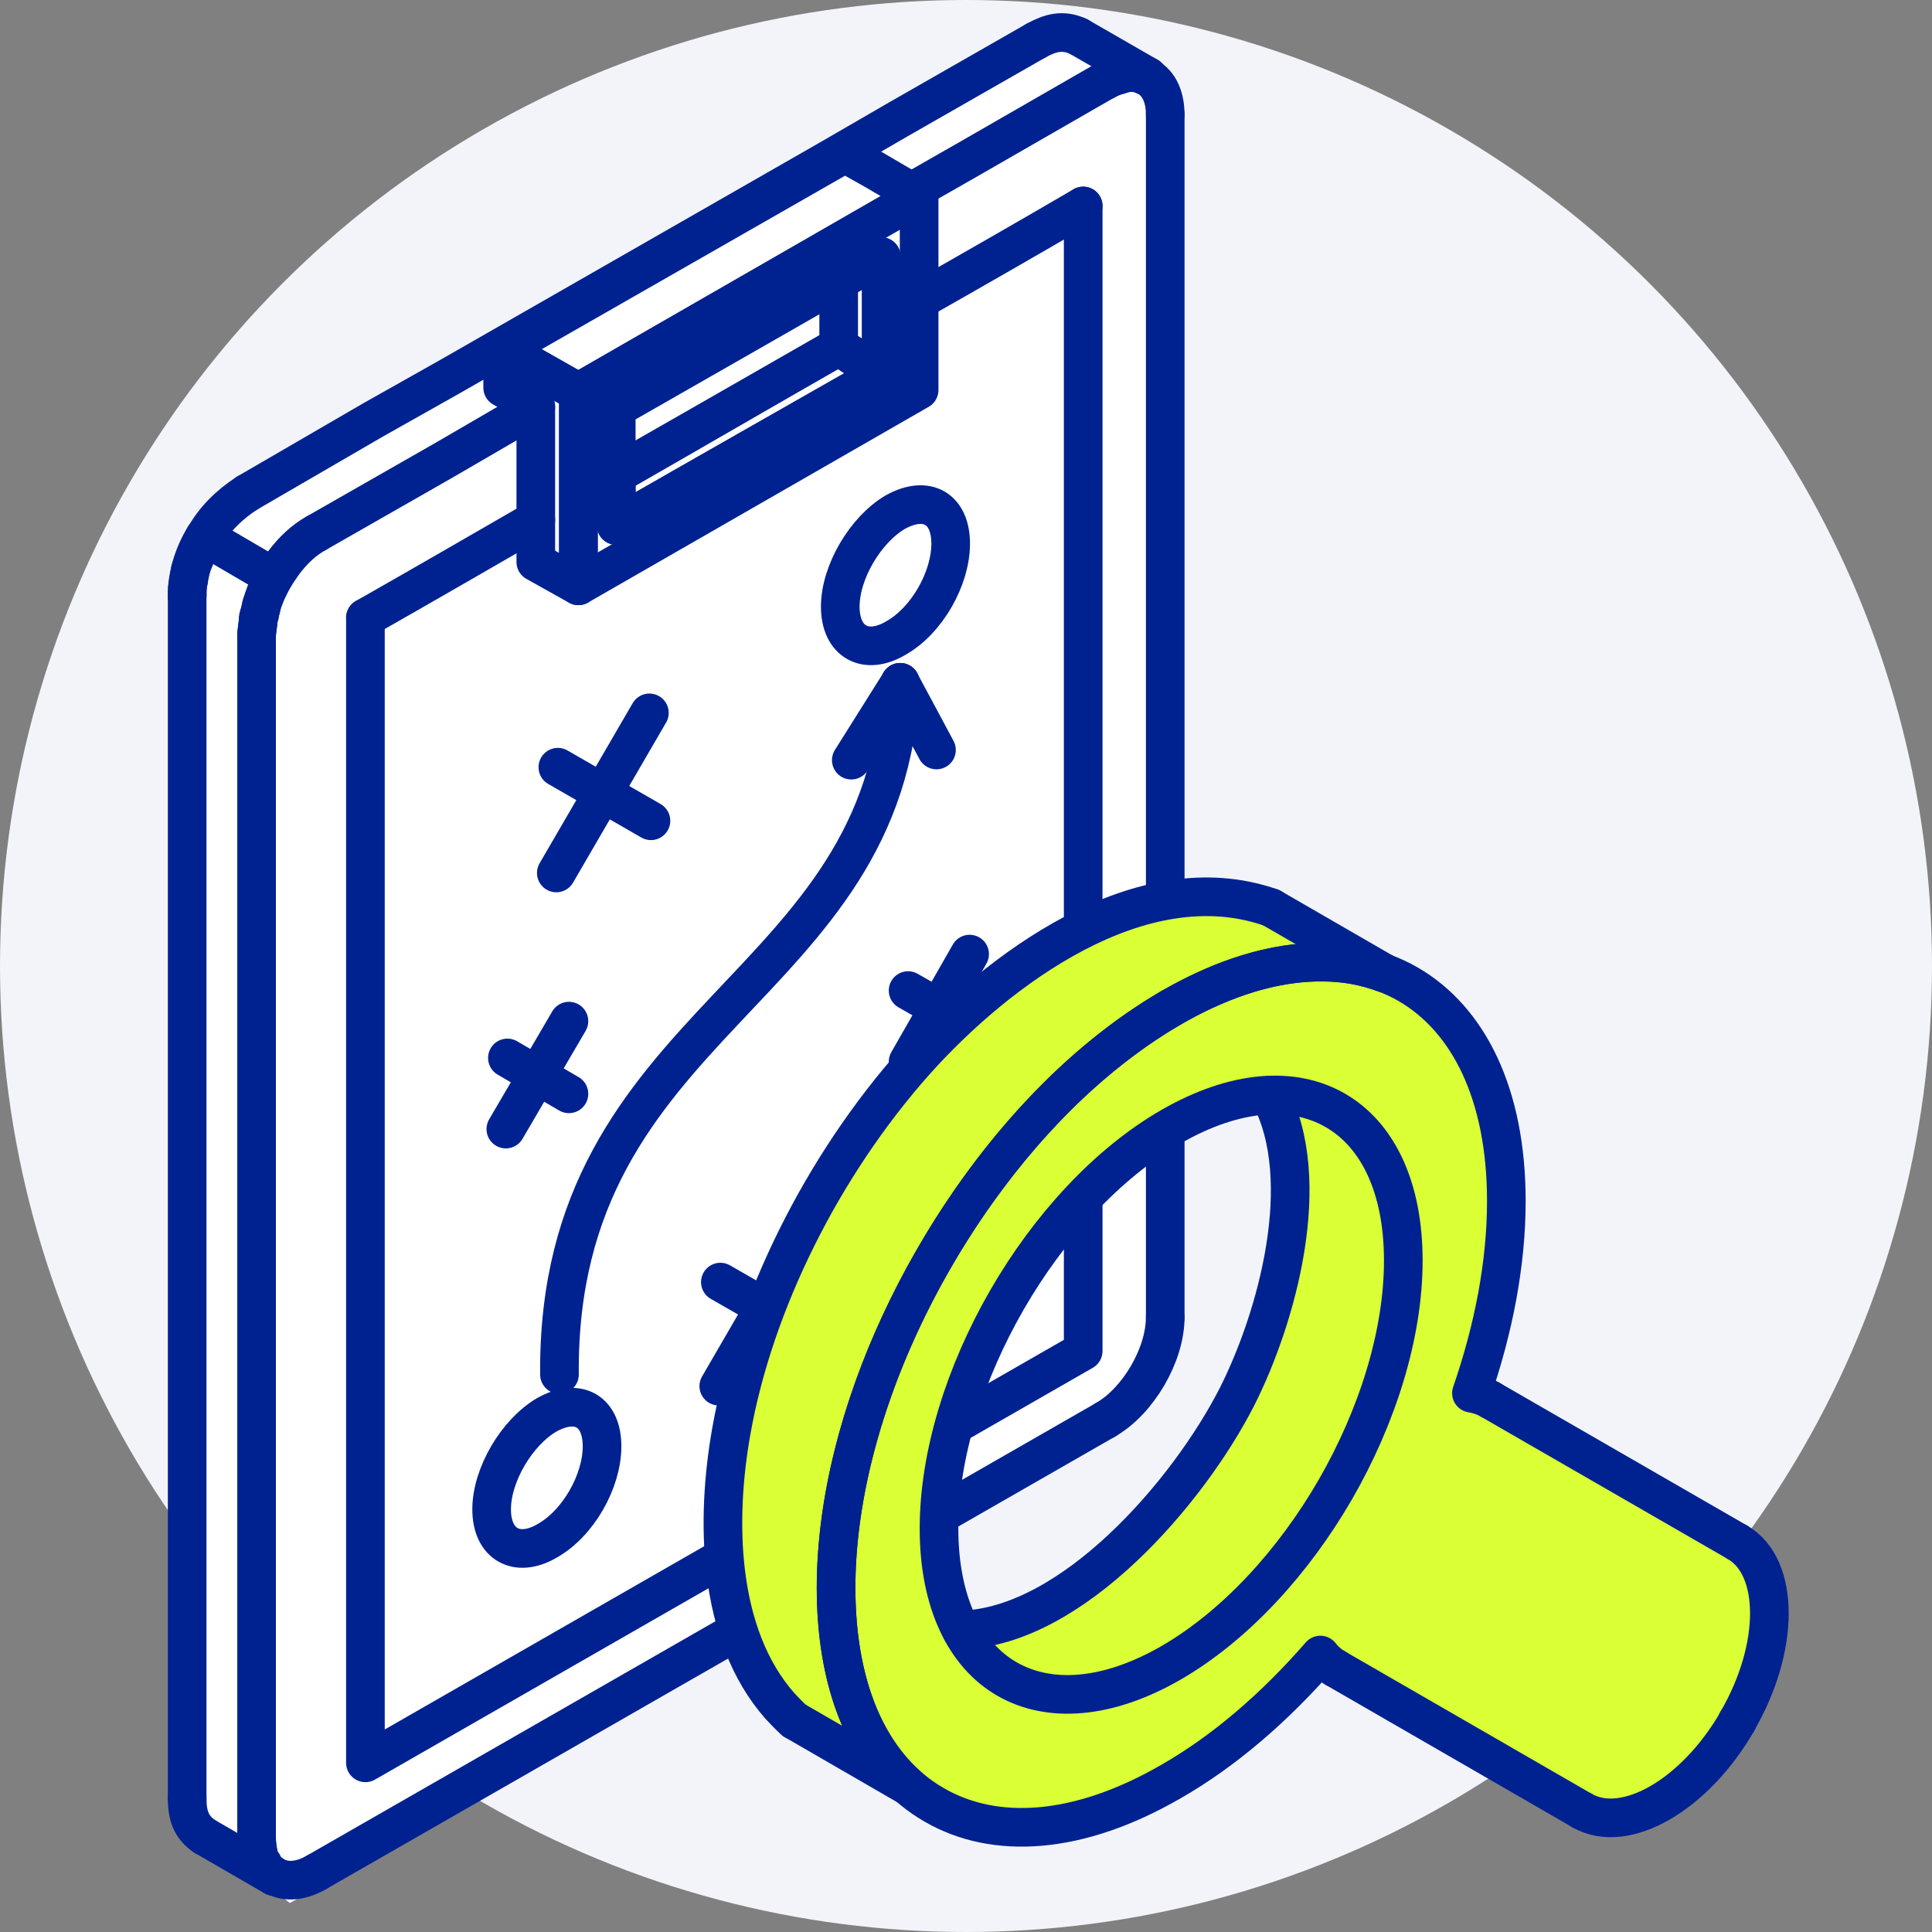
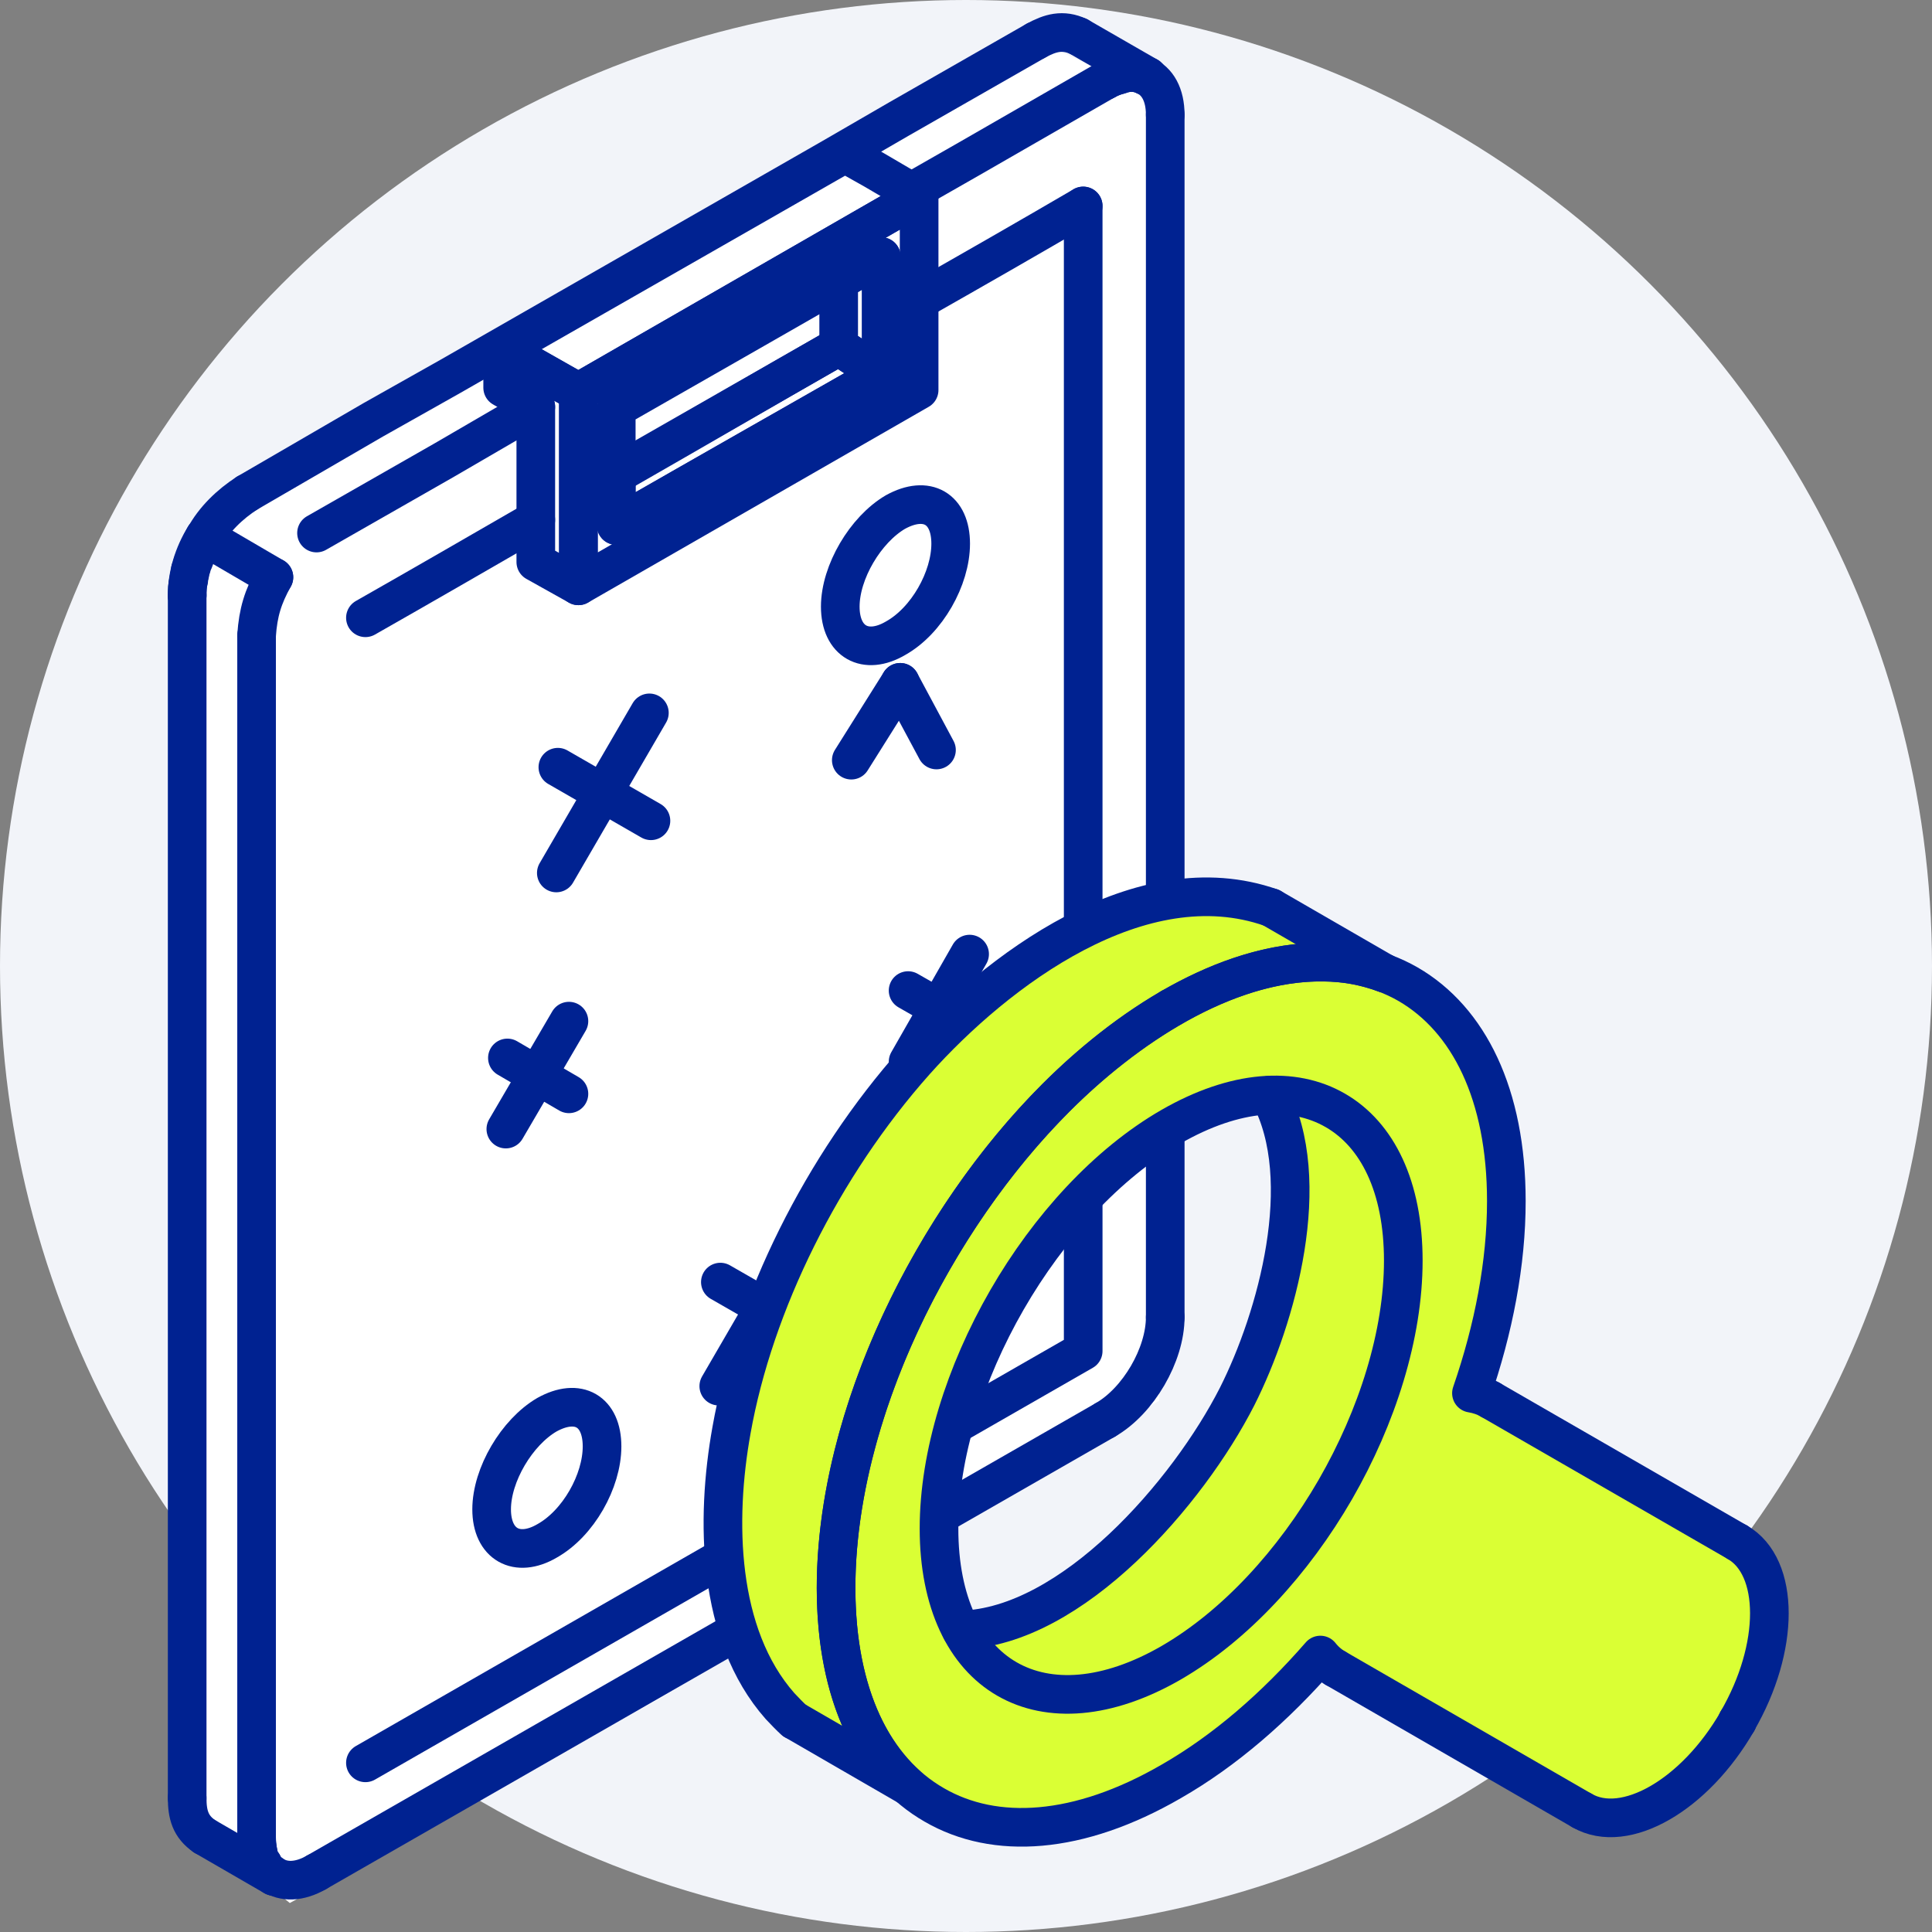
<svg xmlns="http://www.w3.org/2000/svg" width="100" height="100" viewBox="0 0 100 100" fill="none">
  <rect x="0" y="0" width="100" height="100" fill="#808080" stroke="none" />
  <circle cx="50" cy="50" r="50" fill="#F2F4F9" />
  <path d="M14 25.5L54.5 2.5L60 5V72.5L34 88L15 98.5L9.5 94C9.667 74.333 10.1 34.2 10.5 31C10.9 27.8 13 26 14 25.5Z" fill="white" />
  <g clip-path="url(#clip0_156_14655)">
    <path d="M27.733 21.056L26.916 21.533L22.997 23.812L16.383 27.59" stroke="#002291" stroke-width="2" stroke-linecap="round" stroke-linejoin="round" />
-     <path d="M16.383 27.59C15.73 27.947 15.158 28.491 14.668 29.147C14.505 29.381 14.342 29.625 14.178 29.876C14.015 30.128 13.933 30.379 13.77 30.63C13.689 30.857 13.607 31.092 13.525 31.344V31.384C13.525 31.514 13.443 31.667 13.443 31.805C13.362 31.902 13.362 31.976 13.362 32.073V32.114C13.362 32.381 13.281 32.633 13.281 32.9" stroke="#002291" stroke-width="2" stroke-linecap="round" stroke-linejoin="round" />
    <path d="M13.281 95.144C13.281 95.566 13.362 95.93 13.443 96.255C13.525 96.336 13.525 96.417 13.607 96.491C13.689 96.685 13.851 96.879 14.097 97.034C14.097 97.066 14.178 97.091 14.178 97.123" stroke="#002291" stroke-width="2" stroke-linecap="round" stroke-linejoin="round" />
    <path d="M9.688 30.825C9.688 30.558 9.688 30.306 9.77 30.031C9.77 29.86 9.85 29.69 9.85 29.512C9.933 29.357 9.933 29.203 10.014 29.066C10.178 28.628 10.341 28.198 10.586 27.801C11.076 26.893 11.893 26.098 12.791 25.523" stroke="#002291" stroke-width="2" stroke-linecap="round" stroke-linejoin="round" />
    <path d="M12.79 25.522L19.322 21.728L23.323 19.474L43.083 8.156L46.513 6.169L53.616 2.107" stroke="#002291" stroke-width="2" stroke-linecap="round" stroke-linejoin="round" />
    <path d="M59.414 3.956C59.333 3.931 59.333 3.916 59.251 3.916C58.924 3.745 58.516 3.705 58.108 3.818C58.053 3.834 57.999 3.853 57.944 3.875C57.7 3.931 57.454 4.029 57.209 4.166" stroke="#002291" stroke-width="2" stroke-linecap="round" stroke-linejoin="round" />
    <path d="M57.209 4.166L50.105 8.253L47.166 9.931" stroke="#002291" stroke-width="2" stroke-linecap="round" stroke-linejoin="round" />
    <path d="M57.209 4.166C57.454 4.029 57.7 3.931 57.944 3.875C57.999 3.853 58.053 3.834 58.108 3.818C58.516 3.705 58.924 3.745 59.251 3.916C59.904 4.191 60.312 4.897 60.312 5.942" stroke="#002291" stroke-width="2" stroke-linecap="round" stroke-linejoin="round" />
    <path d="M16.383 96.912C15.485 97.43 14.668 97.43 14.097 97.033C13.851 96.879 13.689 96.684 13.607 96.49C13.525 96.417 13.525 96.335 13.443 96.254C13.362 95.93 13.281 95.565 13.281 95.143" stroke="#002291" stroke-width="2" stroke-linecap="round" stroke-linejoin="round" />
-     <path d="M56.066 10.661V69.929L18.914 91.244V31.977" stroke="#002291" stroke-width="2" stroke-linecap="round" stroke-linejoin="round" />
+     <path d="M56.066 10.661V69.929L18.914 91.244" stroke="#002291" stroke-width="2" stroke-linecap="round" stroke-linejoin="round" />
    <path fill-rule="evenodd" clip-rule="evenodd" d="M47.574 20.188V10.158L29.938 20.301V30.322L47.574 20.188Z" stroke="#002291" stroke-width="2" stroke-linecap="round" stroke-linejoin="round" />
    <path fill-rule="evenodd" clip-rule="evenodd" d="M31.897 27.2V21.128C36.469 18.51 41.042 15.906 45.615 13.28V19.377C41.042 21.979 36.469 24.574 31.897 27.2Z" stroke="#002291" stroke-width="2" stroke-linecap="round" stroke-linejoin="round" />
    <path fill-rule="evenodd" clip-rule="evenodd" d="M29.938 20.301L47.574 10.158L45.206 8.771L43.736 7.945L26.018 18.079L29.938 20.301Z" stroke="#002291" stroke-width="2" stroke-linecap="round" stroke-linejoin="round" />
    <path fill-rule="evenodd" clip-rule="evenodd" d="M26.018 20.066L27.733 21.056V29.09L29.938 30.322V20.301L26.018 18.08V20.066Z" stroke="#002291" stroke-width="2" stroke-linecap="round" stroke-linejoin="round" />
    <path fill-rule="evenodd" clip-rule="evenodd" d="M43.41 14.521V17.934L45.615 19.377V13.28L43.41 14.521Z" stroke="#002291" stroke-width="2" stroke-linecap="round" stroke-linejoin="round" />
    <path fill-rule="evenodd" clip-rule="evenodd" d="M31.897 24.517L43.41 17.934L45.615 19.377L31.897 27.2V24.517Z" stroke="#002291" stroke-width="2" stroke-linecap="round" stroke-linejoin="round" />
    <path fill-rule="evenodd" clip-rule="evenodd" d="M46.349 26.503C44.798 27.411 43.492 29.61 43.492 31.4C43.492 33.217 44.798 33.946 46.349 33.038C47.982 32.131 49.207 29.932 49.207 28.142C49.207 26.333 47.982 25.604 46.349 26.503Z" stroke="#002291" stroke-width="2" stroke-linejoin="round" />
    <path fill-rule="evenodd" clip-rule="evenodd" d="M28.304 73.228C26.753 74.136 25.447 76.334 25.447 78.125C25.447 79.934 26.753 80.663 28.304 79.763C29.938 78.855 31.162 76.658 31.162 74.866C31.162 73.051 29.938 72.321 28.304 73.228Z" stroke="#002291" stroke-width="2" stroke-linecap="round" stroke-linejoin="round" />
    <path d="M13.281 32.9V95.143" stroke="#002291" stroke-width="2" stroke-linecap="round" stroke-linejoin="round" />
    <path d="M14.178 97.123L10.586 95.046" stroke="#002291" stroke-width="2" stroke-linecap="round" stroke-linejoin="round" />
    <path d="M10.586 95.046C9.85 94.543 9.688 93.911 9.688 93.06" stroke="#002291" stroke-width="2" stroke-linecap="round" stroke-linejoin="round" />
    <path d="M9.688 93.06V30.825" stroke="#002291" stroke-width="2" stroke-linecap="round" stroke-linejoin="round" />
    <path d="M53.616 2.107C54.352 1.702 55.005 1.507 55.821 1.887" stroke="#002291" stroke-width="2" stroke-linecap="round" stroke-linejoin="round" />
    <path d="M55.821 1.888L59.414 3.956" stroke="#002291" stroke-width="2" stroke-linecap="round" stroke-linejoin="round" />
    <path d="M60.312 5.942V68.177" stroke="#002291" stroke-width="2" stroke-linecap="round" stroke-linejoin="round" />
    <path d="M60.312 68.177C60.312 70.123 58.924 72.514 57.209 73.495" stroke="#002291" stroke-width="2" stroke-linecap="round" stroke-linejoin="round" />
    <path d="M57.209 73.496L16.383 96.911" stroke="#002291" stroke-width="2" stroke-linecap="round" stroke-linejoin="round" />
    <path d="M43.41 17.934C39.572 20.131 35.817 22.32 31.979 24.517" stroke="#002291" stroke-width="2" stroke-linecap="round" stroke-linejoin="round" />
    <path d="M47.574 15.543C50.432 13.92 53.29 12.283 56.066 10.661" stroke="#002291" stroke-width="2" stroke-linecap="round" stroke-linejoin="round" />
    <path d="M18.914 31.976C21.854 30.306 24.794 28.603 27.733 26.909" stroke="#002291" stroke-width="2" stroke-linecap="round" stroke-linejoin="round" />
    <path d="M9.688 30.825C9.688 29.762 10.014 28.701 10.586 27.777" stroke="#002291" stroke-width="2" stroke-linecap="round" stroke-linejoin="round" />
    <path d="M10.586 27.777L14.178 29.877" stroke="#002291" stroke-width="2" stroke-linecap="round" stroke-linejoin="round" />
    <path d="M14.178 29.877C13.607 30.898 13.362 31.709 13.281 32.884" stroke="#002291" stroke-width="2" stroke-linecap="round" stroke-linejoin="round" />
-     <path d="M28.958 71.145C28.795 52.602 46.023 51.411 46.595 35.317" stroke="#002291" stroke-width="2" stroke-linecap="round" stroke-linejoin="round" />
    <path d="M46.595 35.317L48.472 38.819" stroke="#002291" stroke-width="2" stroke-linecap="round" stroke-linejoin="round" />
    <path d="M46.595 35.317L44.063 39.346" stroke="#002291" stroke-width="2" stroke-linecap="round" stroke-linejoin="round" />
    <path d="M33.612 36.898L28.795 45.184" stroke="#002291" stroke-width="2" stroke-linecap="round" stroke-linejoin="round" />
    <path d="M33.693 42.483L28.875 39.711" stroke="#002291" stroke-width="2" stroke-linecap="round" stroke-linejoin="round" />
    <path d="M41.941 63.588L37.204 71.746" stroke="#002291" stroke-width="2" stroke-linecap="round" stroke-linejoin="round" />
    <path d="M42.022 69.078L37.286 66.361" stroke="#002291" stroke-width="2" stroke-linecap="round" stroke-linejoin="round" />
    <path d="M50.187 49.384L47.003 54.954" stroke="#002291" stroke-width="2" stroke-linecap="round" stroke-linejoin="round" />
    <path d="M50.269 53.137L47.003 51.272" stroke="#002291" stroke-width="2" stroke-linecap="round" stroke-linejoin="round" />
    <path d="M29.448 52.854L26.182 58.441" stroke="#002291" stroke-width="2" stroke-linecap="round" stroke-linejoin="round" />
    <path d="M29.448 56.616L26.263 54.759" stroke="#002291" stroke-width="2" stroke-linecap="round" stroke-linejoin="round" />
  </g>
  <path d="M47.5 54.5L56.5 62L60 59L65 56.5C65.5 57.5 67 61.8 67 65C67 69 63.5 74 60 78C55.979 82.595 52.166 85 50 84.5C49.5 83.667 48.5 81.2 48.5 78C48.5 74.8 51.833 66.833 54.5 63.5L46.5 56.5C45.666 58.167 42.5 62 40.5 66.5C38.544 70.901 37.166 79.5 38 85C40 86.5 44.5 92 51.5 95C56.764 97.256 65 89.5 68.5 86L83.5 94C85.166 93 89.9 91.1 91.5 87.5C93.1 83.9 90.5 80 91.5 82L76.5 72L77.5 65.5L76.5 54C75 52.667 68.5 48 61.5 46.5C57.648 45.674 52.5 50.5 47.5 54.5Z" fill="#DAFF34" />
  <path d="M52.091 66L57 61.091L48.273 54L45 57.818L52.091 66Z" fill="#DAFF34" />
  <g clip-path="url(#clip1_156_14655)">
    <path d="M71.656 50.367C70.579 49.99 69.662 49.812 68.516 49.802C63.365 49.717 58.15 53.329 54.657 56.817C48.345 63.127 43.275 73.174 43.275 82.198C43.275 85.725 44.089 89.654 46.718 92.199" stroke="#002291" stroke-width="2" stroke-linecap="round" stroke-linejoin="round" />
    <path d="M46.718 92.199L46.966 92.432L41.116 89.049" stroke="#002291" stroke-width="2" stroke-linecap="round" stroke-linejoin="round" />
    <path d="M41.116 89.049C40.987 88.954 40.506 88.448 40.372 88.304C37.107 84.603 37.033 78.636 37.861 74.036C39.027 67.468 42.555 60.354 47.368 54.941C51.6 50.204 59.044 44.612 65.792 46.979" stroke="#002291" stroke-width="2" stroke-linecap="round" stroke-linejoin="round" />
    <path d="M49.75 84.366C55.496 84.212 61.51 77.241 64.035 72.28C66.099 68.188 68.059 61.088 65.712 56.688" stroke="#002291" stroke-width="2" stroke-linecap="round" stroke-linejoin="round" />
    <path d="M60.616 52.158C65.404 49.4 69.746 49.142 72.882 50.943C76.018 52.758 77.968 56.643 77.968 62.169C77.968 65.37 77.318 68.763 76.162 72.112C76.514 72.171 76.847 72.28 77.149 72.459" stroke="#002291" stroke-width="2" stroke-linecap="round" stroke-linejoin="round" />
    <path d="M69.131 86.35C68.823 86.171 68.566 85.948 68.342 85.665C66.015 88.339 63.4 90.616 60.616 92.209C55.823 94.982 51.497 95.24 48.361 93.424C45.21 91.618 43.275 87.729 43.275 82.198C43.275 76.666 45.21 70.543 48.361 65.106C51.497 59.674 55.823 54.931 60.616 52.158" stroke="#002291" stroke-width="2" stroke-linecap="round" stroke-linejoin="round" />
    <path fill-rule="evenodd" clip-rule="evenodd" d="M69.121 57.476C66.948 56.216 63.94 56.405 60.616 58.315C57.301 60.225 54.29 63.519 52.121 67.28C49.948 71.05 48.603 75.296 48.603 79.116C48.603 82.936 49.948 85.655 52.121 86.905C54.29 88.155 57.302 87.977 60.616 86.067C63.94 84.142 66.948 80.852 69.121 77.092C71.289 73.327 72.634 69.08 72.634 65.25C72.634 61.419 71.289 58.727 69.121 57.476Z" stroke="#002291" stroke-width="2" stroke-linecap="round" stroke-linejoin="round" />
    <path d="M65.792 46.979L71.656 50.367" stroke="#002291" stroke-width="2" stroke-linecap="round" stroke-linejoin="round" />
    <path d="M77.149 72.459L89.926 79.826" stroke="#002291" stroke-width="2" stroke-linecap="round" stroke-linejoin="round" />
    <path d="M89.926 79.826C92.134 81.101 92.134 85.278 89.926 89.084" stroke="#002291" stroke-width="2" stroke-linecap="round" stroke-linejoin="round" />
    <path d="M89.926 89.084V89.098" stroke="#002291" stroke-width="2" stroke-linecap="round" stroke-linejoin="round" />
    <path d="M89.926 89.098C87.723 92.918 84.111 94.992 81.893 93.717" stroke="#002291" stroke-width="2" stroke-linecap="round" stroke-linejoin="round" />
    <path d="M81.893 93.717L69.13 86.35" stroke="#002291" stroke-width="2" stroke-linecap="round" stroke-linejoin="round" />
  </g>
  <defs>
    <clipPath id="clip0_156_14655">
      <rect width="54" height="99" fill="white" transform="translate(8)" />
    </clipPath>
    <clipPath id="clip1_156_14655">
      <rect width="57" height="51" fill="white" transform="translate(36 45)" />
    </clipPath>
  </defs>
</svg>